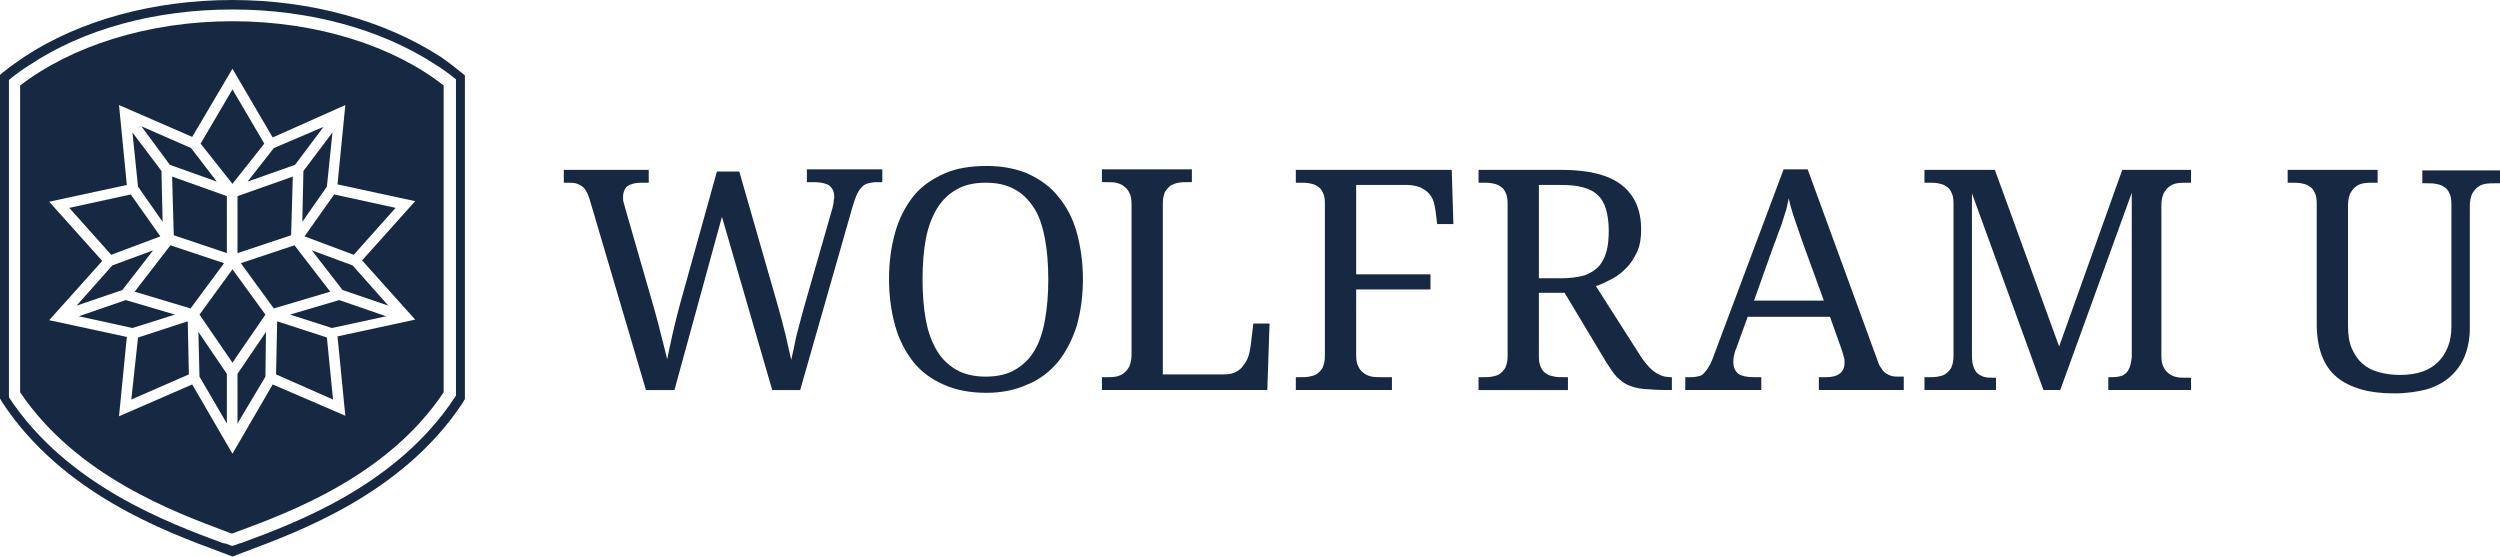
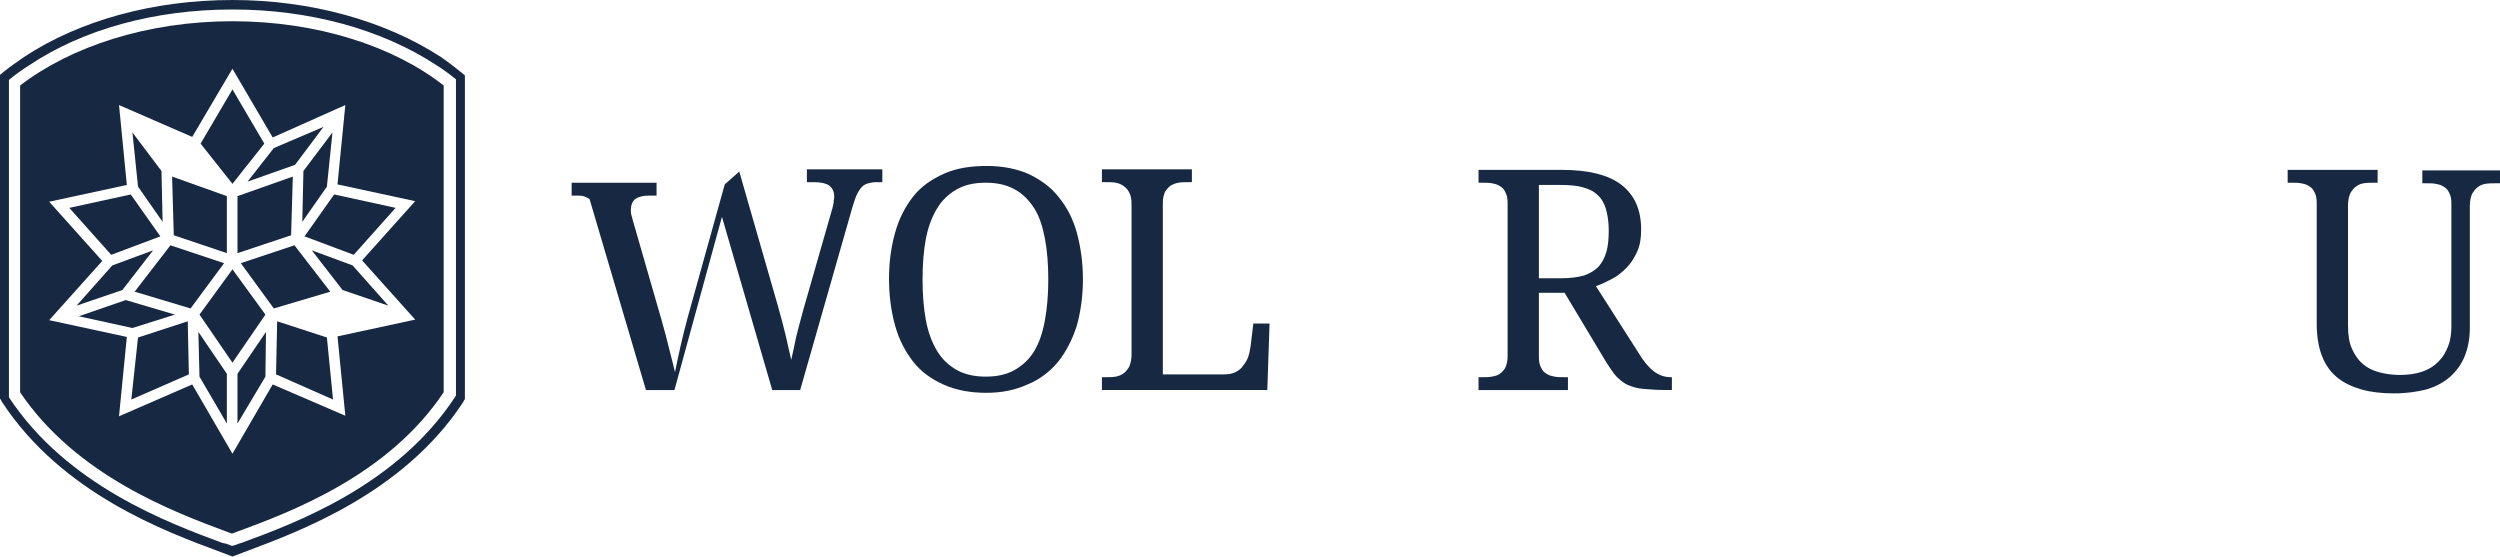
<svg xmlns="http://www.w3.org/2000/svg" version="1.1" viewBox="0 0 447.4 99.6" xml:space="preserve">
  <g transform="translate(-1.4,-1.2)" fill="#172942">
    <g>
-       <path d="m133.7 31.9 6.9 24c0.5 1.8 1 3.6 1.4 5.3s0.7 3.2 1 4.4c0.3-1.3 0.6-2.7 0.9-4.2 0.4-1.5 0.8-3.1 1.3-4.9l4.9-17.1c0.1-0.2 0.1-0.5 0.2-0.7s0.1-0.5 0.2-0.8 0.1-0.5 0.1-0.8c0-0.2 0.1-0.4 0.1-0.6 0-1-0.3-1.6-0.9-2.1-0.6-0.4-1.5-0.6-2.7-0.6h-1.3v-2.3h13.5v2.3h-1.1c-0.5 0-1 0.1-1.4 0.2s-0.8 0.3-1.1 0.6-0.6 0.7-0.9 1.3-0.5 1.3-0.8 2.2l-9.4 32.9h-5l-9-31-8.5 31h-5.1l-10.1-34.2c-0.2-0.6-0.4-1.1-0.6-1.4-0.2-0.4-0.5-0.7-0.8-0.9s-0.7-0.4-1.1-0.5-0.9-0.1-1.4-0.1h-0.7v-2.3h15.2v2.3h-1.3c-1.1 0-1.9 0.2-2.5 0.6-0.5 0.4-0.8 1.1-0.8 2 0 0.3 0 0.6 0.1 0.9s0.2 0.7 0.3 1.1l5.1 17.7c0.5 1.7 0.9 3.3 1.3 4.9s0.8 3.1 1.1 4.4c0.3-1.4 0.6-3 1-4.7s0.8-3.4 1.3-5.2l6.6-23.7z" />
+       <path d="m133.7 31.9 6.9 24c0.5 1.8 1 3.6 1.4 5.3s0.7 3.2 1 4.4c0.3-1.3 0.6-2.7 0.9-4.2 0.4-1.5 0.8-3.1 1.3-4.9l4.9-17.1c0.1-0.2 0.1-0.5 0.2-0.7s0.1-0.5 0.2-0.8 0.1-0.5 0.1-0.8c0-0.2 0.1-0.4 0.1-0.6 0-1-0.3-1.6-0.9-2.1-0.6-0.4-1.5-0.6-2.7-0.6h-1.3v-2.3h13.5v2.3h-1.1c-0.5 0-1 0.1-1.4 0.2s-0.8 0.3-1.1 0.6-0.6 0.7-0.9 1.3-0.5 1.3-0.8 2.2l-9.4 32.9h-5l-9-31-8.5 31h-5.1l-10.1-34.2s-0.7-0.4-1.1-0.5-0.9-0.1-1.4-0.1h-0.7v-2.3h15.2v2.3h-1.3c-1.1 0-1.9 0.2-2.5 0.6-0.5 0.4-0.8 1.1-0.8 2 0 0.3 0 0.6 0.1 0.9s0.2 0.7 0.3 1.1l5.1 17.7c0.5 1.7 0.9 3.3 1.3 4.9s0.8 3.1 1.1 4.4c0.3-1.4 0.6-3 1-4.7s0.8-3.4 1.3-5.2l6.6-23.7z" />
      <path d="m195.2 51.2c0 3-0.4 5.8-1.1 8.3-0.8 2.5-1.9 4.6-3.3 6.4-1.5 1.8-3.3 3.2-5.5 4.1-2.2 1-4.6 1.5-7.4 1.5-2.9 0-5.5-0.5-7.7-1.5s-4-2.3-5.4-4.1-2.5-3.9-3.2-6.4-1.1-5.3-1.1-8.4 0.4-5.8 1.1-8.3 1.8-4.6 3.2-6.4 3.3-3.1 5.5-4.1 4.8-1.4 7.7-1.4c2.8 0 5.3 0.5 7.4 1.4 2.1 1 4 2.3 5.4 4.1 1.5 1.8 2.6 3.9 3.3 6.4 0.7 2.6 1.1 5.3 1.1 8.4zm-28.7 0c0 2.7 0.2 5.2 0.6 7.3 0.4 2.2 1.1 4 2 5.5s2.1 2.6 3.5 3.4 3.2 1.2 5.2 1.2c2.1 0 3.8-0.4 5.2-1.2s2.6-1.9 3.5-3.4 1.5-3.3 1.9-5.5 0.6-4.6 0.6-7.3-0.2-5.2-0.6-7.3-1-4-1.9-5.4-2-2.6-3.5-3.4c-1.4-0.8-3.1-1.2-5.2-1.2s-3.8 0.4-5.2 1.2-2.6 1.9-3.5 3.4-1.6 3.3-2 5.4-0.6 4.6-0.6 7.3z" />
      <path d="m198.6 71v-2.3h0.7c0.6 0 1.2 0 1.8-0.1 0.5-0.1 1-0.3 1.4-0.6s0.7-0.7 1-1.2c0.2-0.5 0.4-1.2 0.4-2.1v-26.9c0-0.9-0.1-1.6-0.4-2.1-0.2-0.5-0.6-0.9-1-1.2s-0.9-0.5-1.4-0.6-1.1-0.1-1.8-0.1h-0.7v-2.3h16.1v2.3h-0.7c-0.6 0-1.2 0-1.7 0.1-0.6 0.1-1 0.3-1.4 0.5-0.4 0.3-0.7 0.7-1 1.1-0.2 0.5-0.4 1.1-0.4 2v30.7h10.9c0.8 0 1.5-0.1 2.1-0.4s1.1-0.7 1.4-1.2c0.4-0.5 0.7-1 0.9-1.6s0.3-1.2 0.4-1.8l0.5-4.1h2.9l-0.4 11.9z" />
-       <path d="m244.1 34.3v16h13.3v2.7h-13.3v11.7c0 0.9 0.1 1.6 0.4 2.1 0.2 0.5 0.6 0.9 1 1.2s0.9 0.5 1.4 0.6c0.6 0.1 1.1 0.1 1.8 0.1h1.8v2.3h-17.2v-2.3h0.7c0.6 0 1.2 0 1.7-0.1s1-0.2 1.4-0.5 0.7-0.6 1-1.1c0.2-0.5 0.4-1.1 0.4-2v-27.4c0-0.8-0.1-1.5-0.4-2-0.2-0.5-0.6-0.9-1-1.1-0.4-0.3-0.9-0.4-1.4-0.5s-1.1-0.1-1.7-0.1h-0.7v-2.3h27.9l0.3 9.7h-2.9l-0.3-2.4c-0.1-0.6-0.2-1.2-0.4-1.8-0.2-0.5-0.5-1-0.9-1.4s-0.9-0.7-1.5-1c-0.6-0.2-1.4-0.4-2.2-0.4z" />
      <path d="m294.6 64.3c0.9 1.5 1.8 2.6 2.7 3.3s1.9 1.1 3.1 1.1h0.2v2.3h-0.8c-1.7 0-3.1-0.1-4.3-0.2s-2-0.4-2.8-0.7c-0.8-0.4-1.4-0.9-2-1.5s-1.1-1.5-1.8-2.5l-7.5-12.5h-4.6v11.4c0 0.8 0.1 1.5 0.4 2 0.2 0.5 0.6 0.9 1 1.1 0.4 0.3 0.9 0.4 1.4 0.5s1.1 0.1 1.7 0.1h0.7v2.3h-16v-2.3h0.7c0.6 0 1.2 0 1.7-0.1s1-0.2 1.4-0.5 0.7-0.6 1-1.1c0.2-0.5 0.4-1.1 0.4-2v-27.4c0-0.8-0.1-1.5-0.4-2-0.2-0.5-0.6-0.9-1-1.1-0.4-0.3-0.9-0.4-1.4-0.5s-1.1-0.1-1.7-0.1h-0.7v-2.3h14.9c4.8 0 8.4 0.9 10.7 2.7s3.5 4.4 3.5 8c0 1.5-0.2 2.8-0.7 3.9s-1.1 2.1-1.9 2.9-1.6 1.5-2.6 2-1.9 1-2.9 1.3zm-17.7-13.3h3.9c1.6 0 3-0.2 4.1-0.5 1.1-0.4 1.9-0.9 2.6-1.6 0.6-0.7 1.1-1.6 1.4-2.7s0.4-2.3 0.4-3.8-0.2-2.7-0.5-3.8c-0.3-1-0.8-1.9-1.5-2.5-0.7-0.7-1.6-1.1-2.7-1.4s-2.4-0.4-4-0.4h-3.8v16.7z" />
-       <path d="m314.2 57.8-2.1 5.8c-0.2 0.4-0.3 0.9-0.4 1.3s-0.1 0.8-0.1 1.1c0 0.9 0.3 1.6 0.9 2.1 0.6 0.4 1.5 0.6 2.8 0.6h1.3v2.3h-13.6v-2.3h1.1c0.5 0 1-0.1 1.4-0.2s0.7-0.3 1-0.7c0.3-0.3 0.6-0.8 0.9-1.3 0.3-0.6 0.6-1.3 0.9-2.2l12.3-32.8h4.3l12.5 34.2c0.2 0.6 0.4 1.1 0.7 1.4 0.2 0.4 0.5 0.7 0.8 0.9s0.7 0.4 1.1 0.5 0.9 0.1 1.4 0.1h0.7v2.4h-15.2v-2.3h1.3c2.2 0 3.3-0.9 3.3-2.6 0-0.3 0-0.6-0.1-0.9s-0.2-0.7-0.3-1.1l-2.2-6.2h-14.7zm10.1-12.4c-0.6-1.6-1.1-3.2-1.6-4.6s-0.9-2.8-1.2-4.1c-0.1 0.7-0.3 1.3-0.4 1.9-0.2 0.6-0.4 1.3-0.6 1.9s-0.4 1.3-0.7 2-0.5 1.5-0.9 2.4l-3.6 10.1h12.5z" />
-       <path d="m378.7 71v-2.3h0.2c0.6 0 1.1 0 1.6-0.1s0.9-0.2 1.2-0.5c0.3-0.2 0.6-0.6 0.8-1.1s0.3-1.1 0.4-1.8v-29.5l-12.8 35.3h-3l-12.8-35.2v29c0 0.9 0.1 1.6 0.3 2.1s0.4 0.9 0.8 1.2 0.8 0.5 1.3 0.6 1 0.1 1.7 0.1h0.2v2.2h-12.8v-2.3h0.7c0.6 0 1.2 0 1.7-0.1s1-0.2 1.4-0.5 0.7-0.6 1-1.1c0.2-0.5 0.4-1.1 0.4-2v-27.4c0-0.8-0.1-1.5-0.4-2-0.2-0.5-0.6-0.9-1-1.1-0.4-0.3-0.9-0.4-1.4-0.5s-1.1-0.1-1.7-0.1h-0.7v-2.3h12.6l11.5 31.6 11.3-31.6h12.3v2.3h-0.7c-0.6 0-1.2 0-1.8 0.1s-1 0.3-1.4 0.6-0.7 0.7-1 1.2c-0.2 0.5-0.4 1.2-0.4 2.1v26.9c0 0.9 0.1 1.6 0.4 2.1 0.2 0.5 0.6 0.9 1 1.2s0.9 0.5 1.4 0.6 1.1 0.1 1.8 0.1h0.7v2.2z" />
      <path d="m429.9 71.6c-2.2 0-4.1-0.2-5.9-0.7-1.7-0.5-3.2-1.2-4.4-2.2s-2.1-2.3-2.7-3.9-0.9-3.5-0.9-5.7v-21.5c0-0.8-0.1-1.5-0.4-2-0.2-0.5-0.6-0.9-1-1.1-0.4-0.3-0.9-0.4-1.4-0.5s-1.1-0.1-1.7-0.1h-0.7v-2.3h16.1v2.3h-0.7c-0.6 0-1.2 0-1.8 0.1s-1 0.3-1.4 0.6-0.7 0.7-1 1.2c-0.2 0.5-0.4 1.2-0.4 2.1v21.6c0 1.6 0.2 3 0.7 4.1s1.1 2 1.9 2.7 1.8 1.2 2.9 1.5 2.4 0.5 3.7 0.5c1.6 0 3-0.2 4.1-0.6 1.2-0.4 2.1-1 2.9-1.8s1.3-1.7 1.7-2.7 0.6-2.2 0.6-3.5v-22c0-0.8-0.1-1.5-0.4-2-0.2-0.5-0.6-0.9-1-1.1-0.4-0.3-0.9-0.4-1.4-0.5s-1.1-0.1-1.7-0.1h-0.7v-2.3h13.9v2.3h-0.8c-0.6 0-1.2 0-1.8 0.1s-1 0.3-1.4 0.6-0.7 0.7-1 1.2c-0.2 0.5-0.4 1.2-0.4 2.1v21.9c0 1.8-0.3 3.5-0.9 5s-1.5 2.7-2.6 3.7-2.6 1.8-4.3 2.3c-1.6 0.4-3.5 0.7-5.7 0.7z" />
    </g>
    <g>
      <g>
        <polygon points="36.9 60.6 37.1 68.6 42 77 42 68.1" />
        <polygon points="41.5 48.3 31.9 45.1 25.5 53.4 35.5 56.4" />
        <polygon points="35 58.7 26.1 61.6 24.9 72.7 35.2 68.2" />
        <polygon points="48.9 57.5 43 49.4 37.1 57.5 43 66.1" />
        <polygon points="53.5 43.3 53.8 32.8 43.9 36.3 43.9 46.5" />
        <polygon points="59.9 61.6 51 58.7 50.8 68.2 61 72.7" />
        <polygon points="60.5 53.4 54.1 45.1 44.5 48.3 50.4 56.4" />
        <polygon points="32.5 43.3 42 46.5 42 36.3 32.2 32.8" />
-         <polygon points="31.8 30.7 40.2 33.7 35.6 27.7 26.7 23.8" />
        <polygon points="26.1 34.6 30.5 40.9 30.3 31.8 25.1 24.9" />
        <polygon points="23.3 53.1 28.8 46 21.5 48.7 15.1 55.9" />
        <polygon points="21.3 46.8 30.1 43.5 24.8 36 13.8 38.4" />
        <polygon points="25.1 59.9 32.7 57.5 23.9 54.9 15.5 57.8" />
        <polygon points="43.9 68.1 43.9 77 48.9 68.6 49 60.6" />
        <polygon points="43 34.1 48.7 26.9 43 17.2 37.3 26.9" />
-         <polygon points="62.1 54.9 53.3 57.5 60.8 59.9 70.5 57.8" />
        <polygon points="45.7 33.7 54.2 30.7 59.3 23.9 50.4 27.7" />
        <polygon points="64.5 48.7 57.2 46 62.7 53.1 70.9 55.9" />
        <polygon points="55.9 43.5 64.7 46.8 72.2 38.4 61.2 36" />
        <polygon points="55.7 31.8 55.5 40.9 59.9 34.6 60.9 24.9" />
      </g>
      <g>
        <path d="m5 16.5v54.9c10.1 15 27.7 21.5 37.1 25 0.3 0.1 0.6 0.2 0.8 0.3 0.3-0.1 0.5-0.2 0.8-0.3 9.5-3.5 27.1-10 37.1-25v-54.9c-8.9-7-22.6-11.5-37.8-11.5s-28.9 4.5-38 11.5zm45.2 9.3 13-5.8-1.4 14.2 13.9 3-9.5 10.6 9.5 10.6-13.9 3 1.4 14.2-13-5.6-7.2 12.4-7.2-12.4-13.1 5.7 1.4-14.2-13.9-3 9.5-10.6-9.5-10.6 13.9-3-1.4-14.3 13.1 5.7 7.2-12.2z" />
        <path d="m80.3 11.4c-10-6.5-23.3-10.2-37.3-10.2s-27.3 3.6-37.3 10.2c-1.3 0.9-2.6 1.8-3.7 2.7l-0.6 0.5v57.9l0.4 0.7c10.7 16.3 29.1 23.1 39.1 26.8l2.1 0.8 2.1-0.8c9.9-3.7 28.4-10.5 39.1-26.7l0.4-0.7v-57.9l-0.6-0.5c-1.1-0.9-2.4-1.9-3.7-2.8zm2.7 4.2v56.4l-0.2 0.3c-10.4 15.8-28.5 22.5-38.3 26.1h-0.1c-0.5 0.2-1 0.4-1.5 0.5-0.5-0.2-0.9-0.4-1.5-0.5h-0.1c-9.7-3.6-27.9-10.3-38.3-26.1v-56.8c1.1-0.9 2.3-1.8 3.6-2.6 9.7-6.5 22.6-10 36.4-10 13.7 0 26.6 3.5 36.4 9.9 1.3 0.8 2.5 1.7 3.6 2.6z" />
      </g>
    </g>
  </g>
</svg>